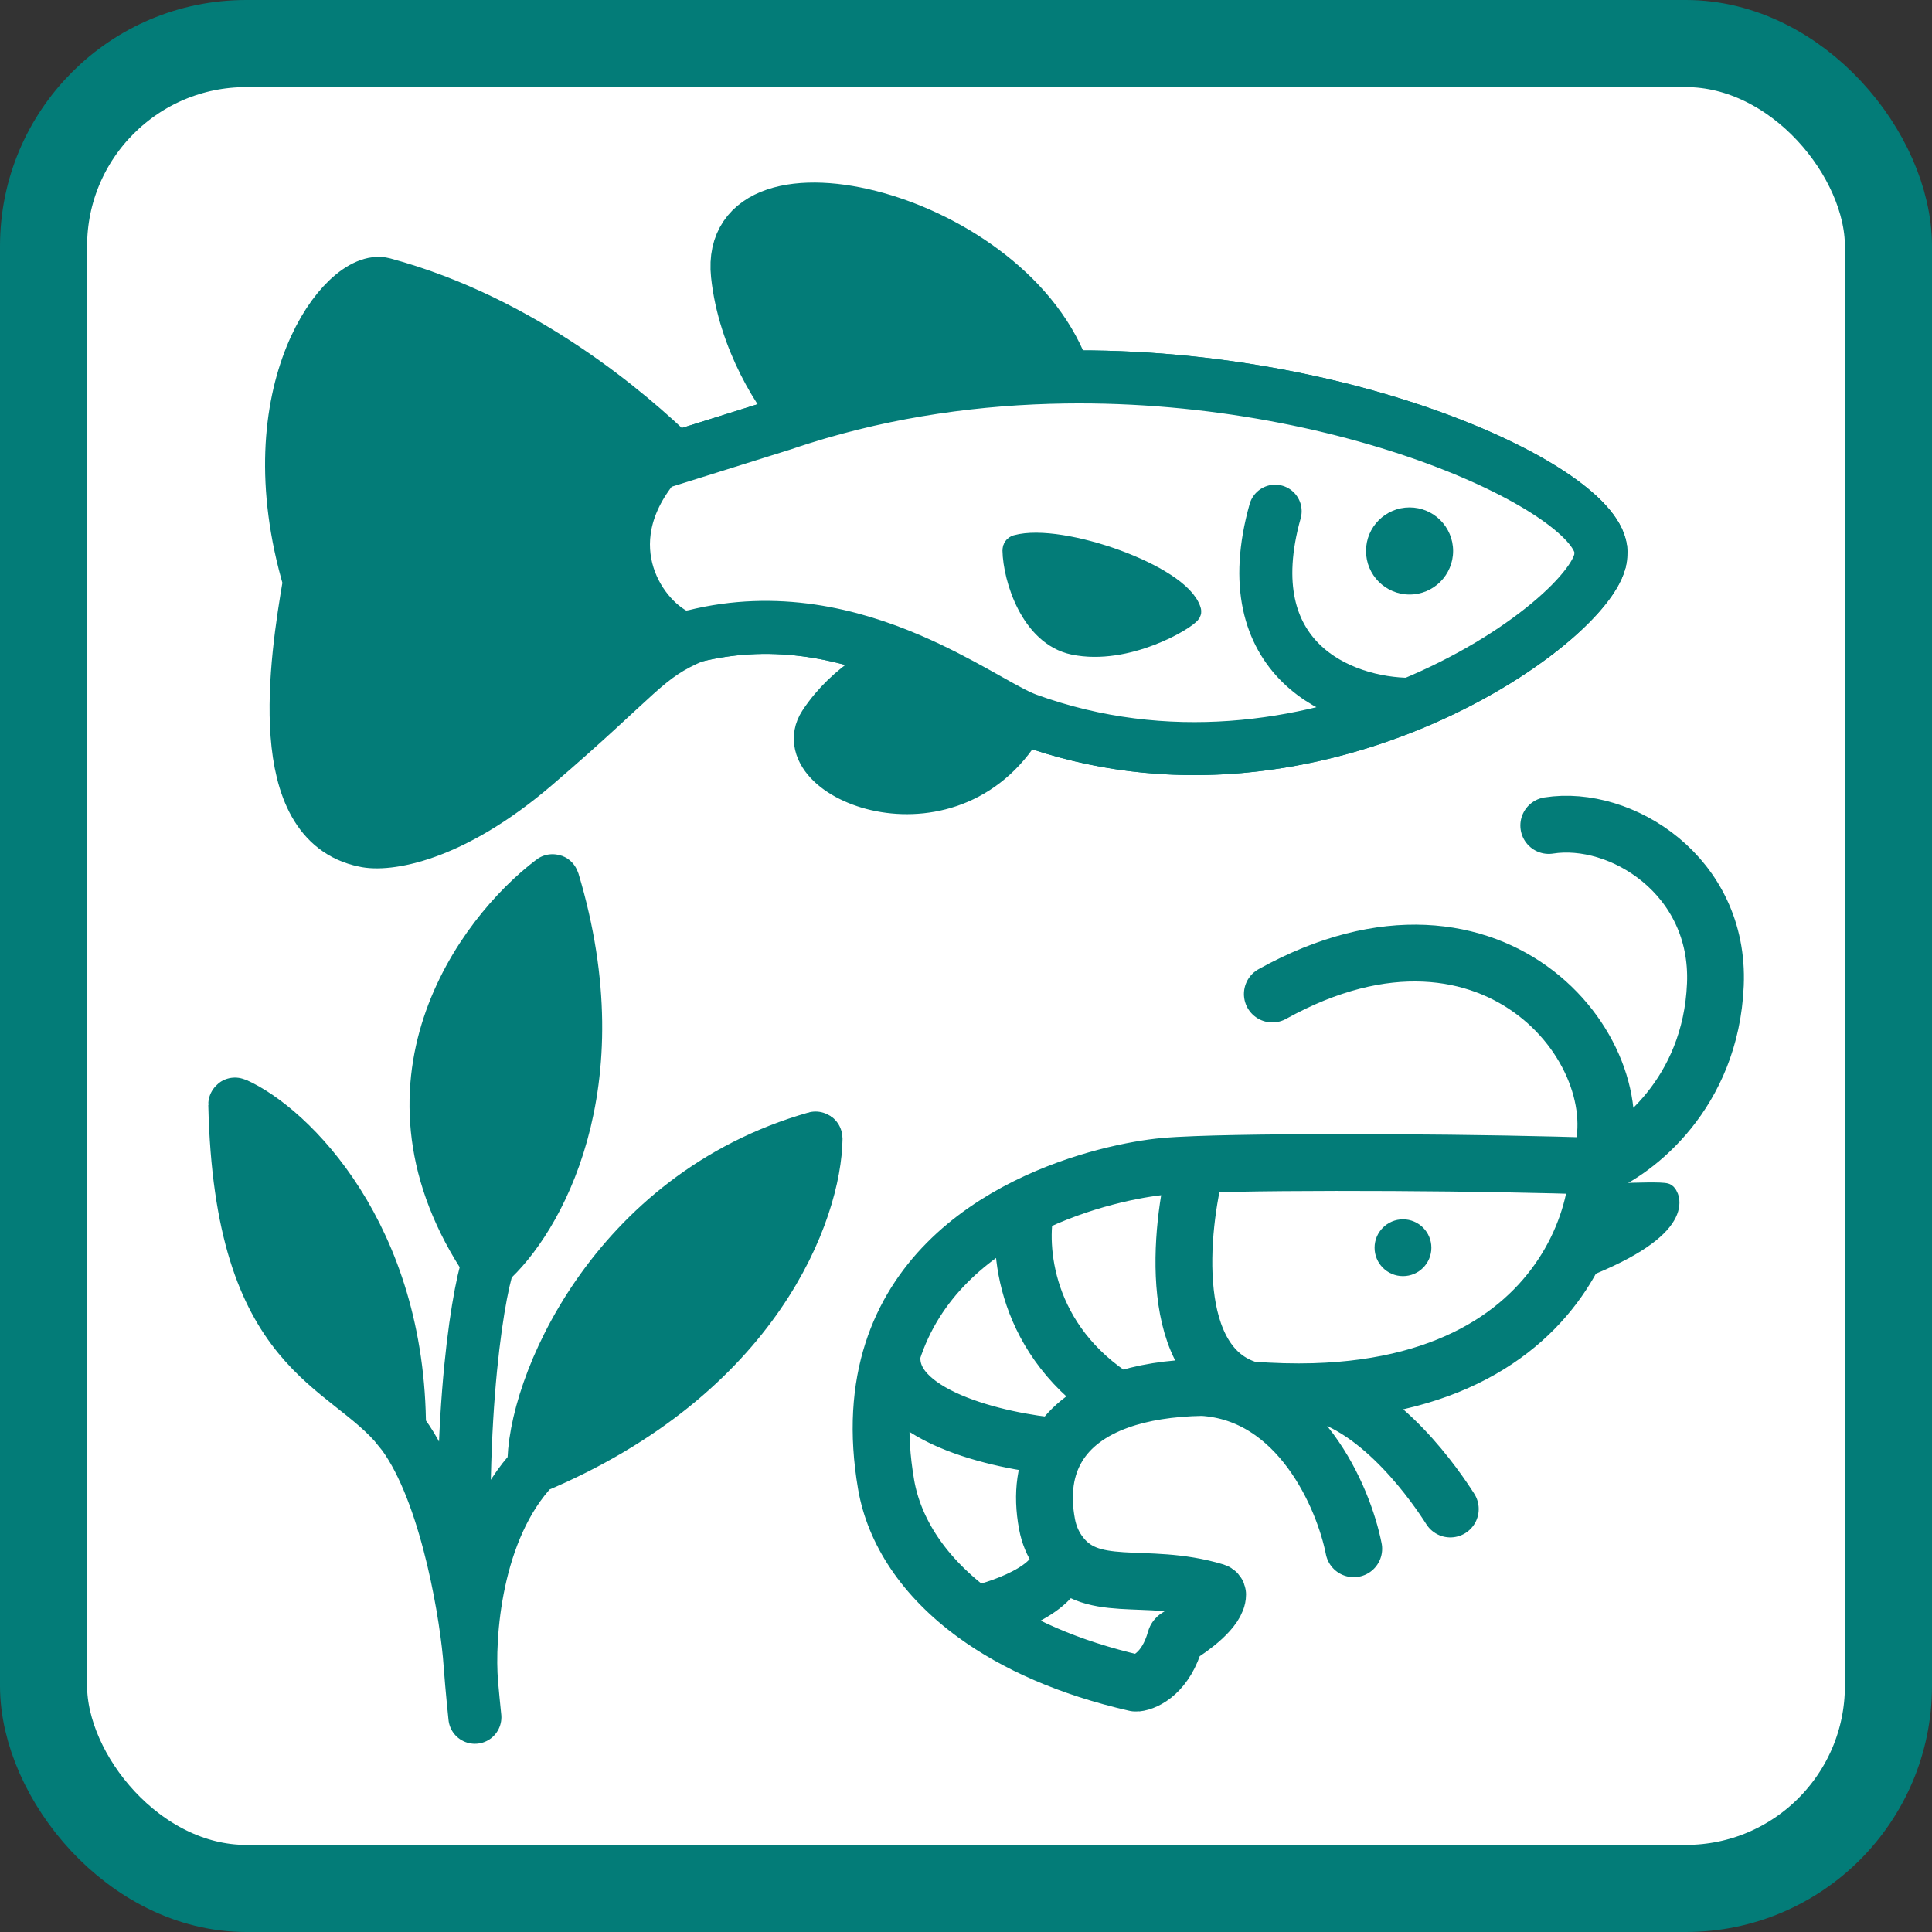
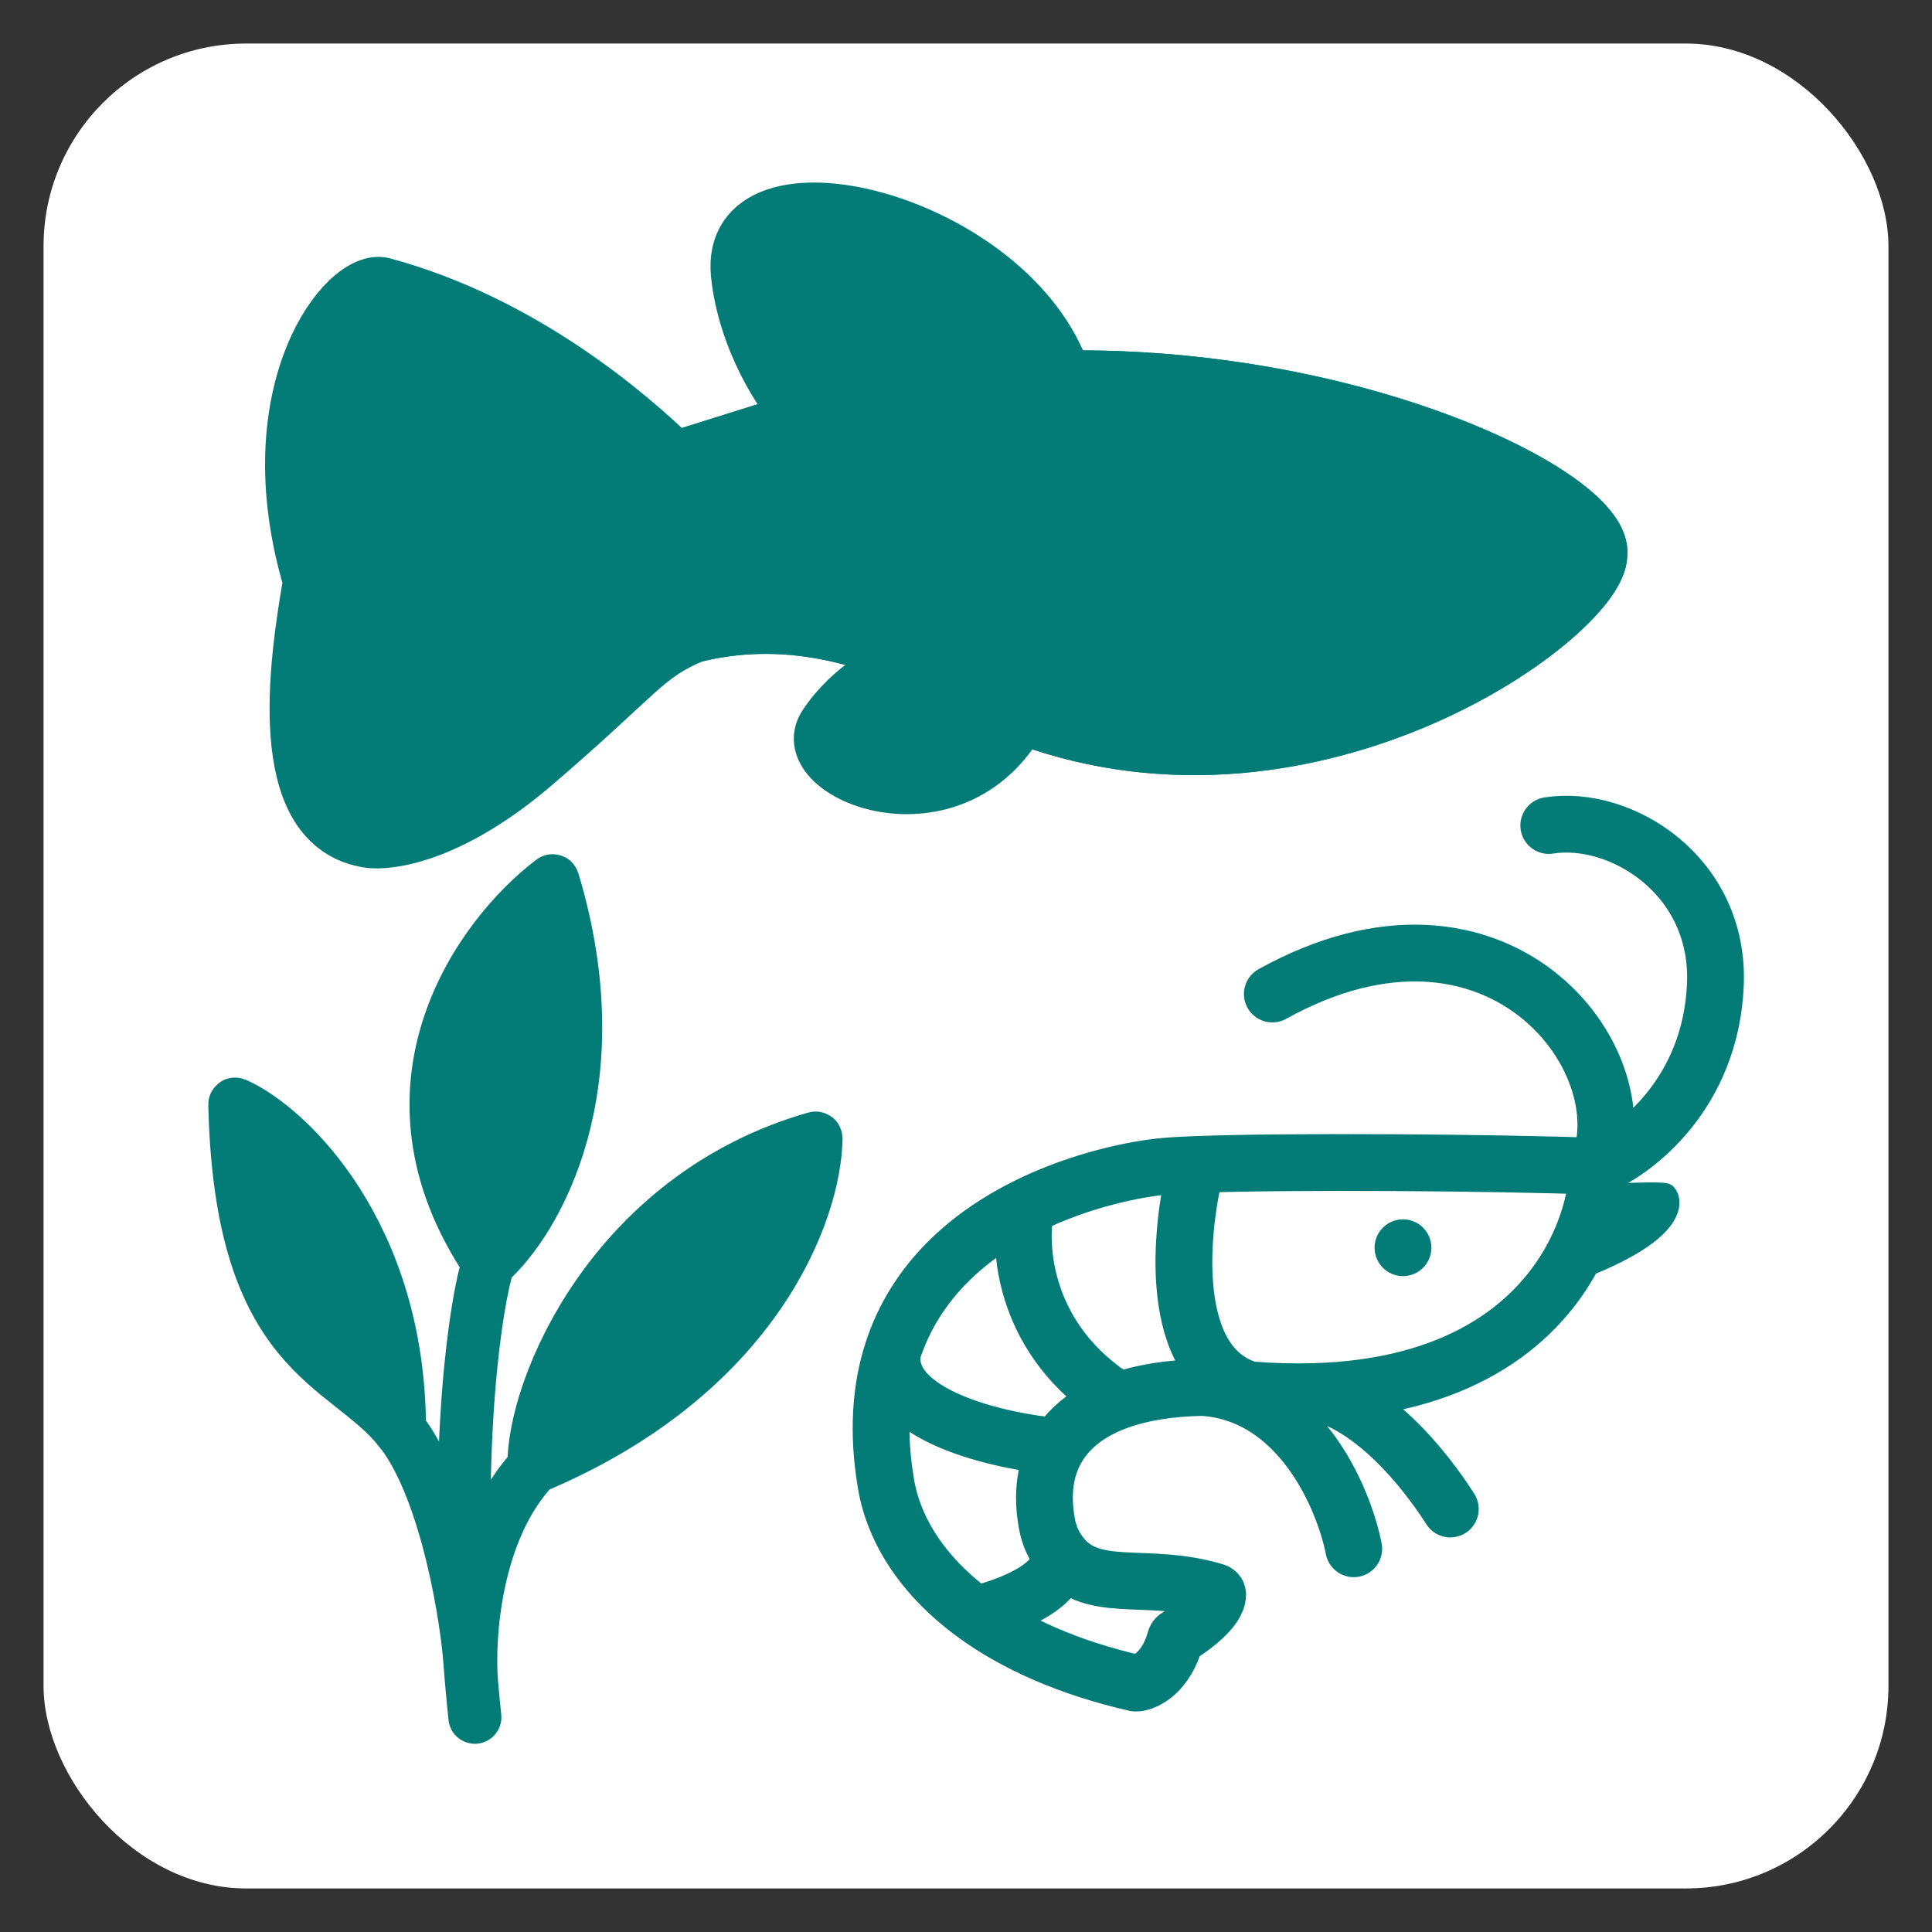
<svg xmlns="http://www.w3.org/2000/svg" fill="none" viewBox="0 0 500 500" height="500" width="500">
  <rect x="0" y="0" width="500" height="500" fill="#333333" stroke="none" />
  <rect fill="white" rx="52.43" height="477.46" width="477.46" y="11.27" x="11.27" />
-   <rect stroke-width="22.54" stroke="#037C78" rx="52.43" height="477.46" width="477.46" y="11.27" x="11.27" />
  <path fill="#037C78" d="M126.42 326.83C95.513 281.056 124.509 241.887 142.971 227.932C143.026 227.891 143.102 227.921 143.121 227.986C159.117 281.221 138.66 316.059 126.42 326.83C123.31 335.891 117.402 373.419 121.454 428.26C121.633 430.676 121.831 433.127 122.049 435.61C121.056 423.686 122.892 395.822 138.18 379.75C137.691 359.513 158.628 309.467 211.063 294.526C211.126 294.508 211.19 294.55 211.189 294.616C210.959 312.978 196.063 355.501 138.18 379.75C122.892 395.822 121.056 423.686 122.049 435.61C121.831 433.127 121.633 430.676 121.454 428.26C120.17 414.703 114.758 384.062 103.39 369.95C89.192 352.324 62.273 351.331 60.764 285.827C60.762 285.756 60.83 285.7 60.895 285.729C74.829 291.892 103.39 319.642 103.39 369.95C114.758 384.062 120.17 414.703 121.454 428.26C117.402 373.419 123.31 335.891 126.42 326.83Z" />
  <path stroke-linecap="round" stroke-width="13.72" stroke="#037C78" d="M126.42 326.83C95.513 281.056 124.509 241.887 142.971 227.932C143.026 227.891 143.102 227.921 143.121 227.986C159.117 281.221 138.66 316.059 126.42 326.83ZM126.42 326.83C123.31 335.891 117.402 373.419 121.454 428.26M122.898 444.43C122.586 441.446 122.304 438.506 122.049 435.61M121.454 428.26C120.17 414.703 114.758 384.062 103.39 369.95M121.454 428.26C121.633 430.676 121.831 433.127 122.049 435.61M103.39 369.95C89.192 352.324 62.273 351.331 60.764 285.827C60.762 285.756 60.83 285.7 60.895 285.729C74.829 291.892 103.39 319.642 103.39 369.95ZM122.049 435.61C121.056 423.686 122.892 395.822 138.18 379.75M138.18 379.75C137.691 359.513 158.628 309.467 211.063 294.526C211.126 294.508 211.19 294.55 211.189 294.616C210.959 312.978 196.063 355.501 138.18 379.75Z" />
  <path fill="#037C78" d="M414.286 143.57C414.286 159.25 340.786 213.462 265.816 186.2C265.356 186.033 264.866 185.832 264.346 185.601C246.706 217.56 205.056 200.41 213.386 187.67C220.05 177.478 230.863 172.11 235.436 170.699C220.226 164.182 200.997 159.308 179.576 164.64C166.836 170.03 165.856 174.44 138.416 197.96C116.464 216.776 99.869 218.867 94.316 217.56C70.39 212.677 76.469 171.625 80.068 150.65C80.093 150.502 80.082 150.351 80.04 150.207C65.478 100.85 89.431 70.856 99.216 73.5C135.476 83.3 163.079 107.266 174.676 118.514L202.606 109.76C204.237 109.203 205.87 108.668 207.506 108.154C202.116 102.809 192.598 87.819 190.846 71.05C187.416 38.22 261.896 56.35 275.616 97.567C351.542 96.5 416.151 128.273 414.286 143.57Z" />
  <path stroke-linecap="round" stroke-width="13.72" stroke="#037C78" d="M174.676 118.514L202.606 109.76C204.237 109.203 205.87 108.668 207.506 108.154M174.676 118.514L170.08 119.955C169.883 120.017 169.704 120.146 169.582 120.314C150.431 146.404 165.812 160.996 176.389 165.037C176.553 165.1 176.727 165.113 176.9 165.082C177.8 164.922 178.692 164.781 179.576 164.64M174.676 118.514C163.079 107.266 135.476 83.3 99.216 73.5C89.431 70.856 65.478 100.85 80.04 150.207C80.082 150.351 80.093 150.502 80.068 150.65C76.469 171.625 70.39 212.677 94.316 217.56C99.869 218.867 116.464 216.776 138.416 197.96C165.856 174.44 166.836 170.03 179.576 164.64M179.576 164.64C200.997 159.308 220.226 164.182 235.436 170.699M207.506 108.154C202.116 102.809 192.598 87.819 190.846 71.05C187.416 38.22 261.896 56.35 275.616 97.567M207.506 108.154C230.258 100.997 253.42 97.879 275.616 97.567M275.616 97.567C351.542 96.5 416.151 128.273 414.286 143.57C414.286 159.25 340.786 213.462 265.816 186.2C265.356 186.033 264.866 185.832 264.346 185.601M235.436 170.699C230.862 172.11 220.05 177.478 213.386 187.67C205.056 200.41 246.706 217.56 264.346 185.601M235.436 170.699C248.334 176.226 258.342 182.934 264.346 185.601" />
-   <path fill="white" d="M169.588 120.275C152.369 141.1 165.845 160.914 176.39 165.036C176.553 165.1 176.727 165.113 176.9 165.082C177.75 164.93 178.592 164.796 179.426 164.663L179.576 164.64C200.997 159.308 220.226 164.182 235.436 170.699C248.334 176.225 258.342 182.933 264.346 185.601C264.866 185.832 265.357 186.033 265.816 186.2C301.945 199.337 337.733 193.554 365.117 182.28C394.557 170.159 414.286 151.693 414.286 143.57C416.151 128.273 351.542 96.499 275.616 97.566C253.42 97.878 230.258 100.996 207.506 108.153C205.87 108.668 204.237 109.203 202.606 109.76L174.676 118.514L170.05 119.964C169.871 120.02 169.708 120.13 169.588 120.275Z" />
  <path stroke-linecap="round" stroke-width="13.72" stroke="#037C78" d="M365.117 182.28C394.557 170.159 414.286 151.693 414.286 143.57C416.151 128.273 351.542 96.499 275.616 97.566C253.42 97.878 230.258 100.996 207.506 108.153C205.87 108.668 204.237 109.203 202.606 109.76L174.676 118.514L170.05 119.964C169.871 120.02 169.708 120.13 169.588 120.275C152.369 141.1 165.845 160.914 176.39 165.036C176.553 165.1 176.727 165.113 176.9 165.082C177.801 164.921 178.692 164.78 179.576 164.64C200.997 159.308 220.226 164.182 235.436 170.699C248.334 176.225 258.342 182.933 264.346 185.601C264.866 185.832 265.357 186.033 265.816 186.2C301.945 199.337 337.733 193.554 365.117 182.28ZM365.117 182.28C347.043 182.28 319.226 170.699 330.006 132.3" />
  <path stroke-linecap="round" stroke-width="5.892" stroke="#037C78" fill="#037C78" d="M263.14 141.37C274.536 138.209 305.237 149.054 307.916 158.118C307.945 158.215 307.958 158.316 307.906 158.403C306.923 160.077 291.588 169.36 277.908 166.51C267.014 164.24 262.525 149.624 262.383 142.407C262.374 141.924 262.675 141.499 263.14 141.37Z" />
  <path fill="#037C78" d="M376.066 142.59C376.066 148.814 371.02 153.86 364.796 153.86C358.572 153.86 353.526 148.814 353.526 142.59C353.526 136.366 358.572 131.32 364.796 131.32C371.02 131.32 376.066 136.366 376.066 142.59Z" />
  <path stroke-linecap="round" stroke-width="14.7" stroke="#037C78" d="M413.559 301.84C424.933 274.323 387.589 224.91 329.279 257.25M413.559 301.84C423.196 297.92 442.763 283.024 443.939 254.8C445.115 226.576 419.439 210.7 400.819 213.64M413.559 301.84C413.355 308.896 411.252 317.96 406.162 326.83C396.72 343.283 377.002 359.07 340.059 360.144M413.559 301.84C386.458 300.841 333.447 300.465 309.679 301.365M350.349 400.82C347.736 387.527 336.237 360.568 311.149 359.076M311.149 359.076C313.356 359.036 315.643 359.067 318.009 359.17C319.839 359.371 321.635 359.541 323.399 359.682M311.149 359.076C302.747 359.226 295.523 360.4 289.589 362.513M375.339 390.53C371.909 385.14 357.699 364.059 340.059 360.144M340.059 360.144C334.854 360.295 329.308 360.154 323.399 359.682M309.679 301.365C306.231 301.496 303.398 301.653 301.349 301.84C294.233 302.487 279.784 305.212 265.579 312.298M309.679 301.365C305.269 318.199 301.839 353.428 323.399 359.682M265.579 312.298C263.293 322.637 264.893 347.156 289.589 362.513M265.579 312.298C251.13 319.506 236.934 331.226 230.964 349.86M289.589 362.513C282.317 365.103 276.983 369.103 273.79 374.36M273.79 374.36C270.5 379.778 269.485 386.53 270.969 394.45C271.469 397.112 272.445 399.413 273.79 401.397M273.79 374.36C258.593 373.053 228.751 366.324 230.964 349.86M230.964 349.86C227.913 359.381 227.011 370.707 229.319 384.16C231.396 396.258 239.042 408.141 252.349 417.833M252.349 417.833C262.728 425.392 276.55 431.619 293.859 435.578C293.952 435.599 294.046 435.607 294.14 435.598C296.616 435.351 301.821 432.777 304.183 424.247C304.252 423.995 304.416 423.777 304.639 423.643C308.447 421.361 315.129 416.417 315.125 412.665C315.125 412.307 314.853 412.021 314.512 411.917C296.16 406.352 281.871 413.312 273.79 401.397M252.349 417.833C260.616 415.977 276.478 410.091 273.79 401.397" />
  <circle fill="#037C78" r="7.35" cy="322.911" cx="363.09" />
  <path stroke-linecap="round" stroke-width="4.9" stroke="#037C78" fill="#037C78" d="M431.199 308.7C430.36 308.281 422.896 308.515 418.534 308.679C418.183 308.692 417.869 308.892 417.706 309.203L408.374 327.019C407.957 327.814 408.749 328.695 409.586 328.368C437.28 317.537 432.153 309.177 431.199 308.7Z" />
</svg>